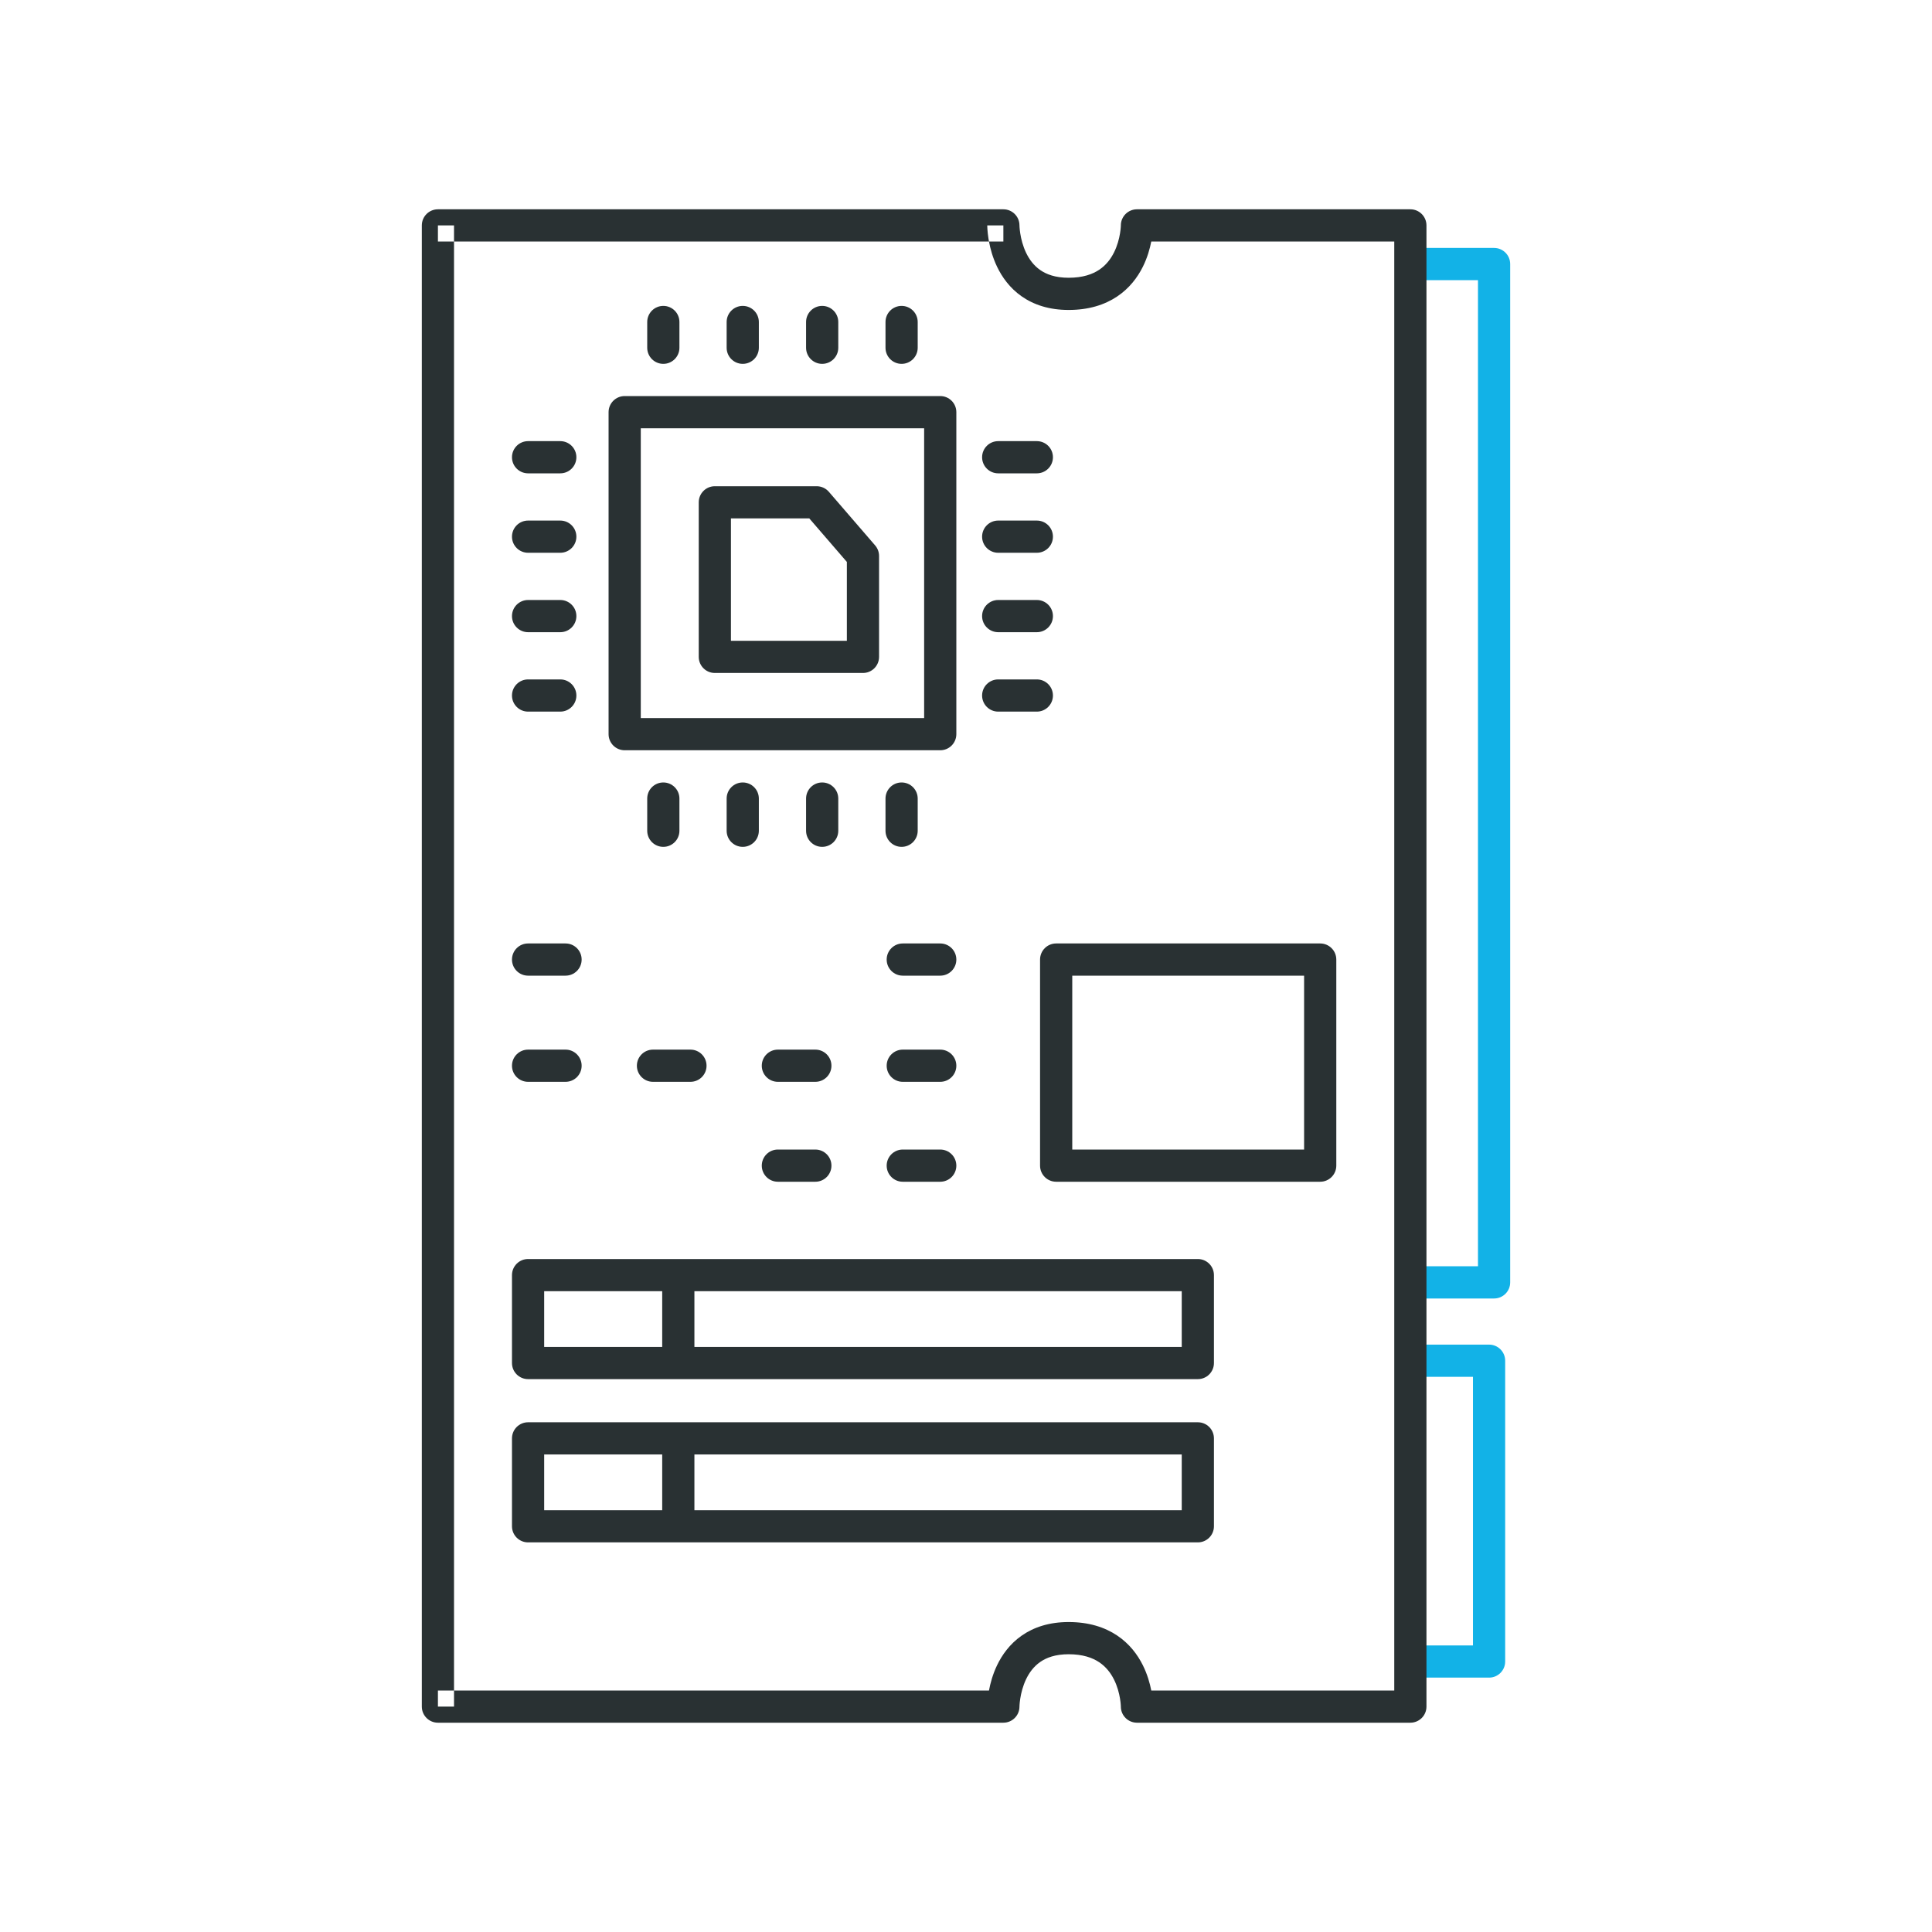
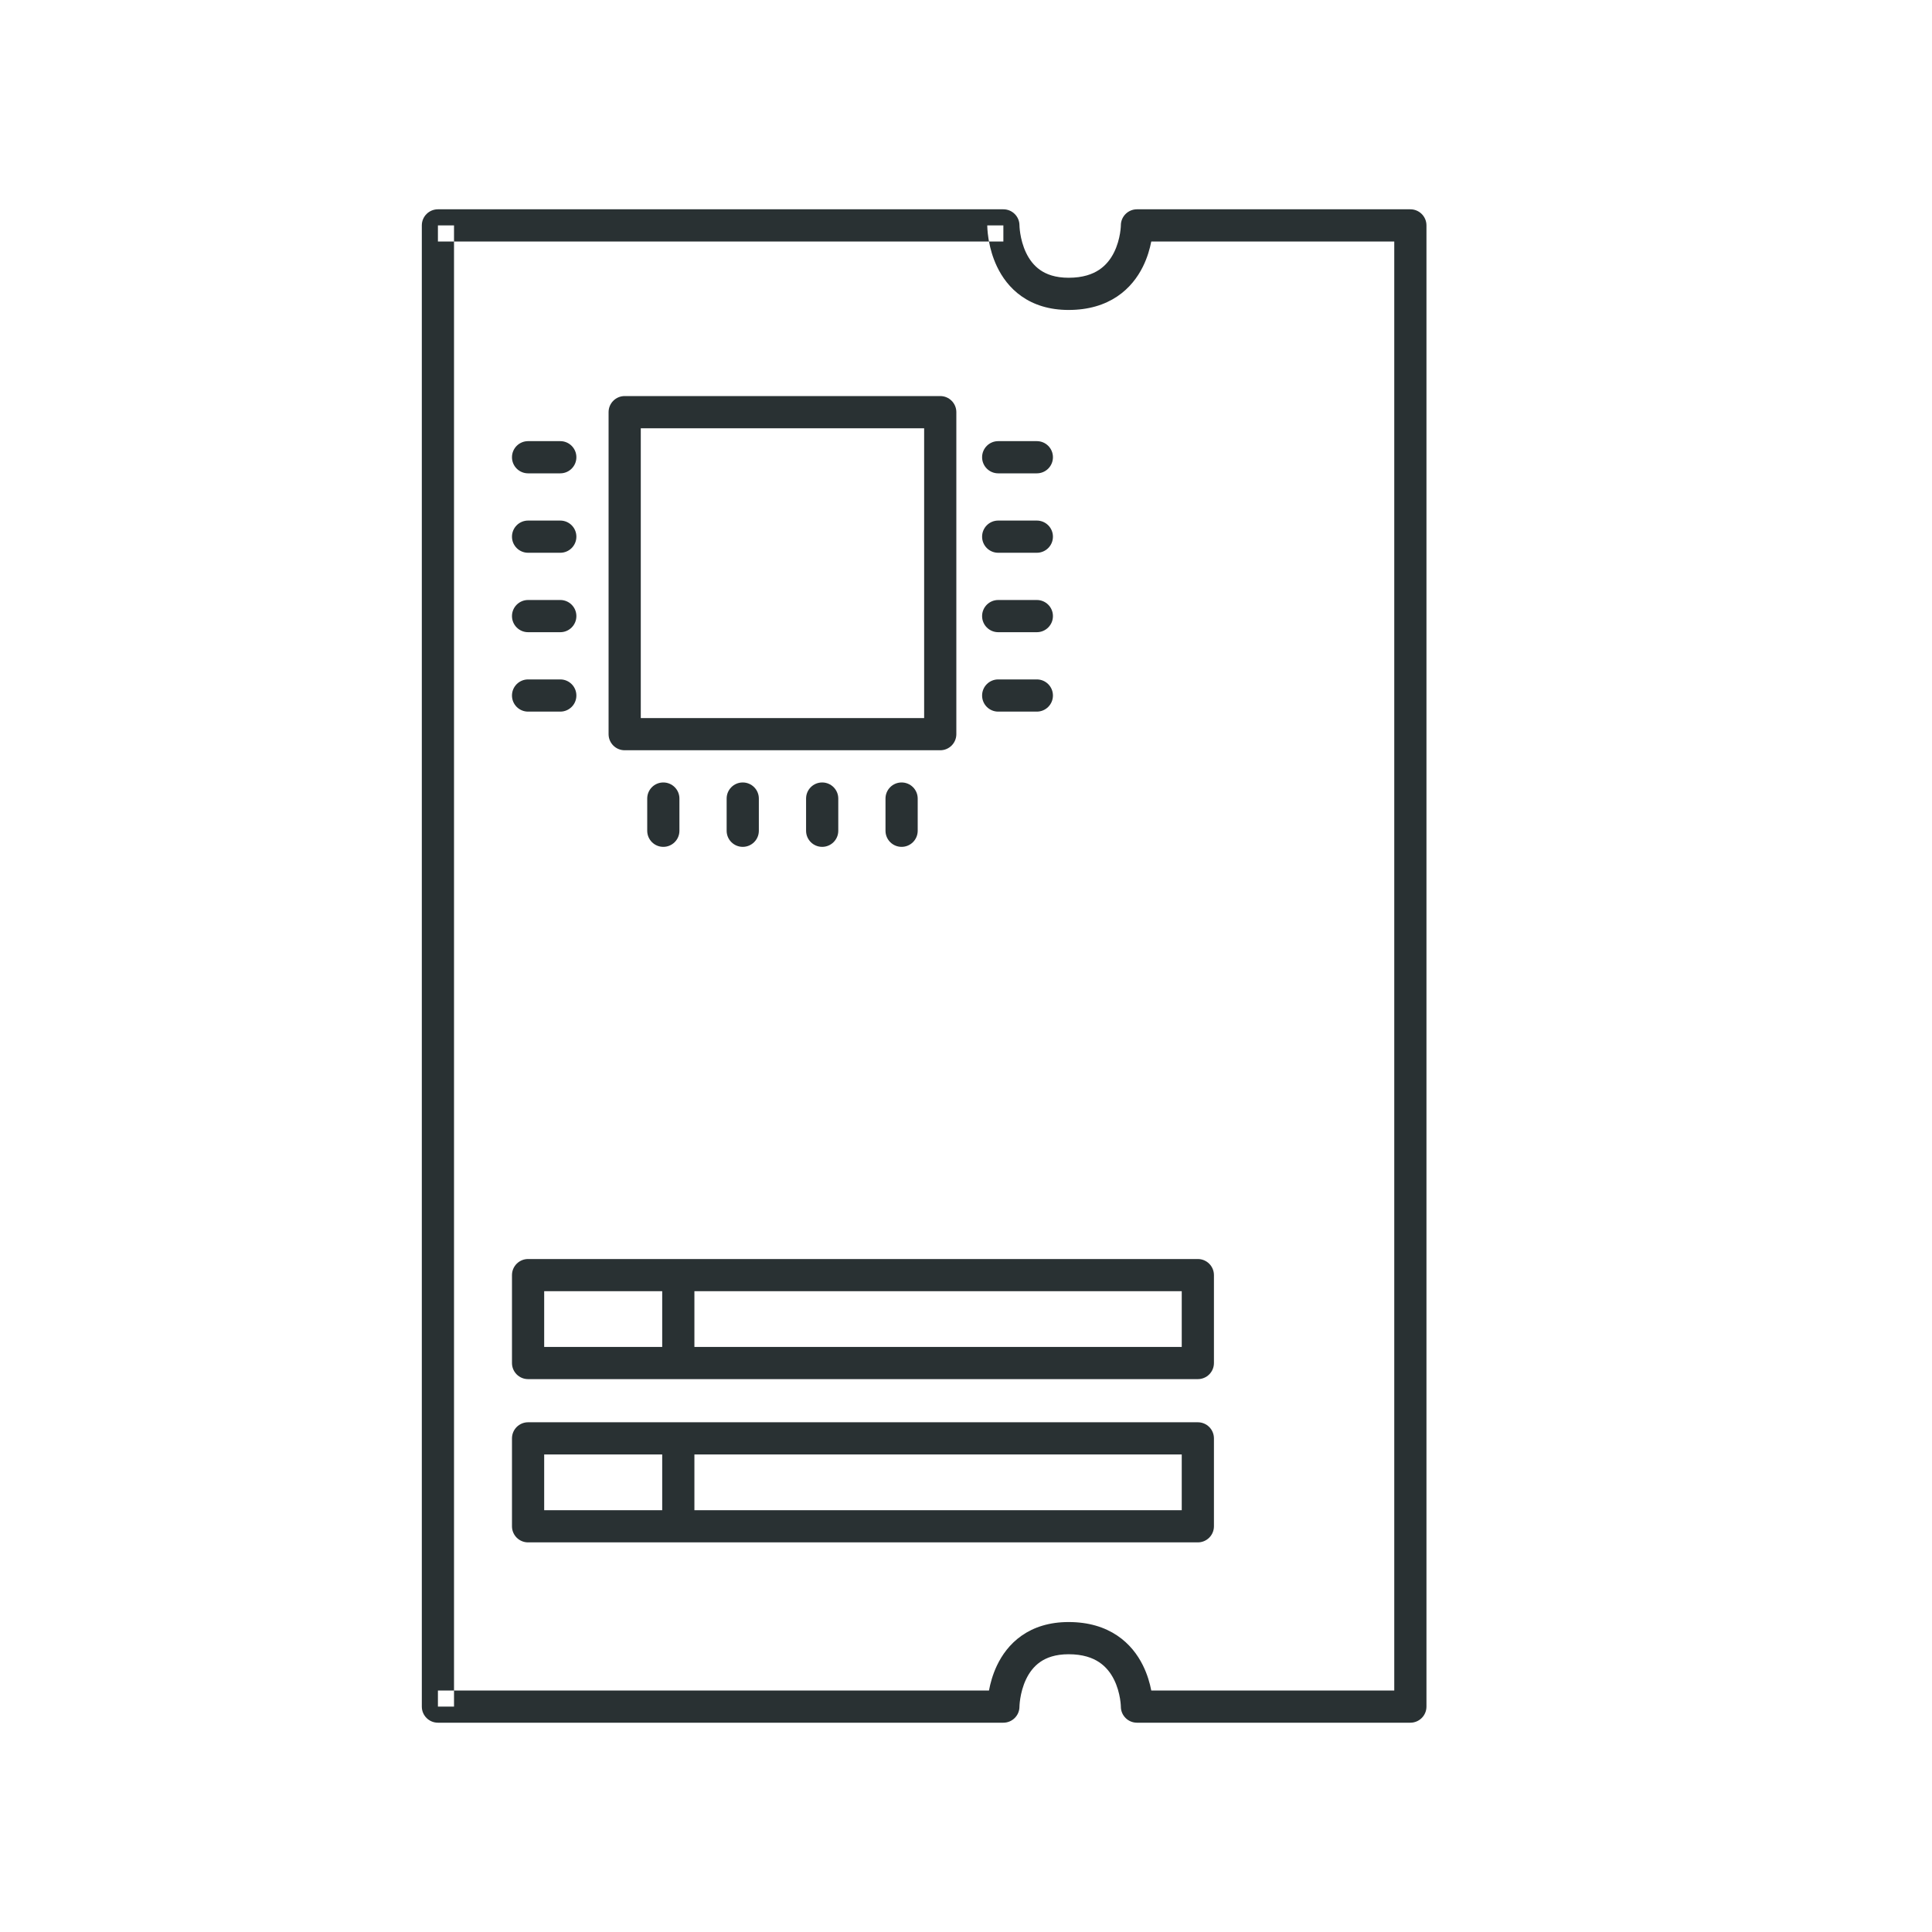
<svg xmlns="http://www.w3.org/2000/svg" width="300" height="300" viewBox="0 0 300 300" fill="none">
-   <path fill-rule="evenodd" clip-rule="evenodd" d="M229.5 43.5H218.778V38.5H232C233.381 38.5 234.5 39.619 234.5 41V199.128C234.5 200.509 233.381 201.628 232 201.628H218.778V196.628H229.5V43.5ZM228.722 213.791H218V208.791H231.222C232.603 208.791 233.722 209.911 233.722 211.291V258C233.722 259.381 232.603 260.5 231.222 260.5H218V255.5H228.722V213.791Z" fill="#12B2E7" />
  <path fill-rule="evenodd" clip-rule="evenodd" d="M65.5 35C65.5 33.619 66.619 32.5 68 32.5H155.802C157.179 32.5 158.297 33.614 158.302 34.99C158.302 34.993 158.302 34.997 158.302 35H155.802C158.302 35 158.302 34.999 158.302 34.998V34.996L158.302 34.993C158.302 34.999 158.302 35.015 158.303 35.04C158.305 35.09 158.308 35.174 158.316 35.287C158.331 35.514 158.363 35.855 158.429 36.269C158.563 37.11 158.825 38.191 159.325 39.24C159.822 40.282 160.522 41.23 161.509 41.921C162.474 42.596 163.863 43.13 165.933 43.13C168.148 43.13 169.643 42.583 170.681 41.89C171.734 41.187 172.467 40.231 172.983 39.199C173.503 38.156 173.776 37.084 173.914 36.251C173.983 35.84 174.016 35.503 174.032 35.279C174.04 35.167 174.044 35.085 174.045 35.036C174.046 35.012 174.046 34.996 174.046 34.99L174.046 34.988L174.046 34.992L174.046 34.996V34.998C174.046 34.999 174.046 35 176.546 35H174.046C174.046 34.996 174.046 34.992 174.046 34.988C174.053 33.613 175.17 32.5 176.546 32.5H219C220.381 32.5 221.5 33.619 221.5 35V265C221.5 266.381 220.381 267.5 219 267.5H176.546C175.169 267.5 174.052 266.387 174.046 265.011C174.046 265.01 174.046 265.008 174.046 265.006L174.046 265.008L174.046 265.01C174.046 265.003 174.046 264.988 174.045 264.964C174.044 264.915 174.04 264.833 174.032 264.721C174.016 264.497 173.983 264.16 173.914 263.749C173.776 262.916 173.503 261.844 172.983 260.801C172.467 259.769 171.734 258.813 170.681 258.11C169.643 257.417 168.148 256.87 165.933 256.87C163.863 256.87 162.474 257.404 161.509 258.079C160.522 258.77 159.822 259.718 159.325 260.76C158.825 261.809 158.563 262.89 158.429 263.731C158.363 264.146 158.331 264.486 158.316 264.713C158.308 264.826 158.305 264.91 158.303 264.96C158.302 264.985 158.302 265.001 158.302 265.008L158.302 265.01C158.297 266.386 157.179 267.5 155.802 267.5H68C66.619 267.5 65.5 266.381 65.5 265V35ZM153.568 262.5C153.772 261.404 154.14 260.019 154.811 258.609C155.581 256.994 156.781 255.285 158.643 253.982C160.527 252.664 162.937 251.87 165.933 251.87C169.025 251.87 171.509 252.651 173.457 253.952C175.389 255.242 176.645 256.943 177.456 258.568C178.167 259.993 178.555 261.393 178.769 262.5H216.5V37.5H178.769C178.555 38.607 178.167 40.007 177.456 41.432C176.645 43.057 175.389 44.758 173.457 46.048C171.509 47.349 169.025 48.13 165.933 48.13C162.937 48.13 160.527 47.336 158.643 46.018C156.781 44.715 155.581 43.006 154.811 41.391C154.14 39.981 153.772 38.596 153.568 37.5H155.802V35C153.302 35 153.302 35.001 153.302 35.002V35.005L153.302 35.011L153.302 35.027L153.303 35.069C153.303 35.102 153.304 35.146 153.306 35.199C153.309 35.305 153.315 35.449 153.327 35.627C153.352 35.981 153.399 36.471 153.491 37.053C153.514 37.196 153.539 37.345 153.568 37.5H70.5V35H68V37.5H70.5V262.5H68V265H70.5V262.5H153.568ZM174.046 265.002C174.046 265.004 174.046 265.005 174.046 265.006L174.046 265.004V265.002Z" fill="#293133" />
  <path fill-rule="evenodd" clip-rule="evenodd" d="M94.5 64C94.5 62.619 95.619 61.5 97 61.5H146C147.381 61.5 148.5 62.619 148.5 64V114C148.5 115.381 147.381 116.5 146 116.5H97C95.619 116.5 94.5 115.381 94.5 114V64ZM99.5 66.5V111.5H143.5V66.5H99.5Z" fill="#293133" />
-   <path fill-rule="evenodd" clip-rule="evenodd" d="M161.5 149C161.5 147.619 162.619 146.5 164 146.5H205C206.381 146.5 207.5 147.619 207.5 149V181C207.5 182.381 206.381 183.5 205 183.5H164C162.619 183.5 161.5 182.381 161.5 181V149ZM166.5 151.5V178.5H202.5V151.5H166.5Z" fill="#293133" />
-   <path fill-rule="evenodd" clip-rule="evenodd" d="M108.5 78C108.5 76.619 109.619 75.5 111 75.5H126.812C127.539 75.5 128.23 75.816 128.705 76.366L135.892 84.693C136.284 85.147 136.5 85.727 136.5 86.326V102C136.5 103.381 135.381 104.5 134 104.5H111C109.619 104.5 108.5 103.381 108.5 102V78ZM113.5 80.5V99.5H131.5V87.256L125.668 80.5H113.5Z" fill="#293133" />
  <path fill-rule="evenodd" clip-rule="evenodd" d="M79.5 198C79.5 196.619 80.619 195.5 82 195.5H186C187.381 195.5 188.5 196.619 188.5 198V211.65C188.5 213.031 187.381 214.15 186 214.15H82C80.619 214.15 79.5 213.031 79.5 211.65V198ZM84.5 200.5V209.15H102.827V200.5H84.5ZM107.827 200.5V209.15H183.5V200.5H107.827ZM79.5 223.35C79.5 221.969 80.619 220.85 82 220.85H186C187.381 220.85 188.5 221.969 188.5 223.35V237C188.5 238.381 187.381 239.5 186 239.5H82C80.619 239.5 79.5 238.381 79.5 237V223.35ZM84.5 225.85V234.5H102.827V225.85H84.5ZM107.827 225.85V234.5H183.5V225.85H107.827Z" fill="#293133" />
-   <path fill-rule="evenodd" clip-rule="evenodd" d="M79.5 149C79.5 147.619 80.619 146.5 82 146.5H87.818C89.199 146.5 90.318 147.619 90.318 149C90.318 150.381 89.199 151.5 87.818 151.5H82C80.619 151.5 79.5 150.381 79.5 149ZM137.682 149C137.682 147.619 138.801 146.5 140.182 146.5H146C147.381 146.5 148.5 147.619 148.5 149C148.5 150.381 147.381 151.5 146 151.5H140.182C138.801 151.5 137.682 150.381 137.682 149ZM79.5 165.485C79.5 164.104 80.619 162.985 82 162.985H87.818C89.199 162.985 90.318 164.104 90.318 165.485C90.318 166.866 89.199 167.985 87.818 167.985H82C80.619 167.985 79.5 166.866 79.5 165.485ZM98.894 165.485C98.894 164.104 100.013 162.985 101.394 162.985H107.212C108.593 162.985 109.712 164.104 109.712 165.485C109.712 166.866 108.593 167.985 107.212 167.985H101.394C100.013 167.985 98.894 166.866 98.894 165.485ZM118.288 165.485C118.288 164.104 119.407 162.985 120.788 162.985H126.606C127.987 162.985 129.106 164.104 129.106 165.485C129.106 166.866 127.987 167.985 126.606 167.985H120.788C119.407 167.985 118.288 166.866 118.288 165.485ZM137.682 165.485C137.682 164.104 138.801 162.985 140.182 162.985H146C147.381 162.985 148.5 164.104 148.5 165.485C148.5 166.866 147.381 167.985 146 167.985H140.182C138.801 167.985 137.682 166.866 137.682 165.485ZM118.288 181C118.288 179.619 119.407 178.5 120.788 178.5H126.606C127.987 178.5 129.106 179.619 129.106 181C129.106 182.381 127.987 183.5 126.606 183.5H120.788C119.407 183.5 118.288 182.381 118.288 181ZM137.682 181C137.682 179.619 138.801 178.5 140.182 178.5H146C147.381 178.5 148.5 179.619 148.5 181C148.5 182.381 147.381 183.5 146 183.5H140.182C138.801 183.5 137.682 182.381 137.682 181Z" fill="#293133" />
  <path fill-rule="evenodd" clip-rule="evenodd" d="M152.5 71C152.5 69.619 153.619 68.5 155 68.5H161C162.381 68.5 163.5 69.619 163.5 71C163.5 72.381 162.381 73.5 161 73.5H155C153.619 73.5 152.5 72.381 152.5 71ZM152.5 83.333C152.5 81.953 153.619 80.833 155 80.833H161C162.381 80.833 163.5 81.953 163.5 83.333C163.5 84.714 162.381 85.833 161 85.833H155C153.619 85.833 152.5 84.714 152.5 83.333ZM152.5 95.667C152.5 94.286 153.619 93.167 155 93.167H161C162.381 93.167 163.5 94.286 163.5 95.667C163.5 97.047 162.381 98.167 161 98.167H155C153.619 98.167 152.5 97.047 152.5 95.667ZM152.5 108C152.5 106.619 153.619 105.5 155 105.5H161C162.381 105.5 163.5 106.619 163.5 108C163.5 109.381 162.381 110.5 161 110.5H155C153.619 110.5 152.5 109.381 152.5 108Z" fill="#293133" />
  <path fill-rule="evenodd" clip-rule="evenodd" d="M79.5 71C79.5 69.619 80.619 68.5 82 68.5H87C88.381 68.5 89.5 69.619 89.5 71C89.5 72.381 88.381 73.5 87 73.5H82C80.619 73.5 79.5 72.381 79.5 71ZM79.5 83.333C79.5 81.953 80.619 80.833 82 80.833H87C88.381 80.833 89.5 81.953 89.5 83.333C89.5 84.714 88.381 85.833 87 85.833H82C80.619 85.833 79.5 84.714 79.5 83.333ZM79.5 95.667C79.5 94.286 80.619 93.167 82 93.167H87C88.381 93.167 89.5 94.286 89.5 95.667C89.5 97.047 88.381 98.167 87 98.167H82C80.619 98.167 79.5 97.047 79.5 95.667ZM79.5 108C79.5 106.619 80.619 105.5 82 105.5H87C88.381 105.5 89.5 106.619 89.5 108C89.5 109.381 88.381 110.5 87 110.5H82C80.619 110.5 79.5 109.381 79.5 108Z" fill="#293133" />
  <path fill-rule="evenodd" clip-rule="evenodd" d="M140 121.5C141.381 121.5 142.5 122.619 142.5 124V129C142.5 130.381 141.381 131.5 140 131.5C138.619 131.5 137.5 130.381 137.5 129V124C137.5 122.619 138.619 121.5 140 121.5ZM127.667 121.5C129.047 121.5 130.167 122.619 130.167 124V129C130.167 130.381 129.047 131.5 127.667 131.5C126.286 131.5 125.167 130.381 125.167 129V124C125.167 122.619 126.286 121.5 127.667 121.5ZM115.333 121.5C116.714 121.5 117.833 122.619 117.833 124V129C117.833 130.381 116.714 131.5 115.333 131.5C113.953 131.5 112.833 130.381 112.833 129V124C112.833 122.619 113.953 121.5 115.333 121.5ZM103 121.5C104.381 121.5 105.5 122.619 105.5 124V129C105.5 130.381 104.381 131.5 103 131.5C101.619 131.5 100.5 130.381 100.5 129V124C100.5 122.619 101.619 121.5 103 121.5Z" fill="#293133" />
-   <path fill-rule="evenodd" clip-rule="evenodd" d="M140 47.5C141.381 47.5 142.5 48.619 142.5 50V54C142.5 55.381 141.381 56.5 140 56.5C138.619 56.5 137.5 55.381 137.5 54V50C137.5 48.619 138.619 47.5 140 47.5ZM127.667 47.5C129.047 47.5 130.167 48.619 130.167 50V54C130.167 55.381 129.047 56.5 127.667 56.5C126.286 56.5 125.167 55.381 125.167 54V50C125.167 48.619 126.286 47.5 127.667 47.5ZM115.333 47.5C116.714 47.5 117.833 48.619 117.833 50V54C117.833 55.381 116.714 56.5 115.333 56.5C113.953 56.5 112.833 55.381 112.833 54V50C112.833 48.619 113.953 47.5 115.333 47.5ZM103 47.5C104.381 47.5 105.5 48.619 105.5 50V54C105.5 55.381 104.381 56.5 103 56.5C101.619 56.5 100.5 55.381 100.5 54V50C100.5 48.619 101.619 47.5 103 47.5Z" fill="#293133" />
</svg>